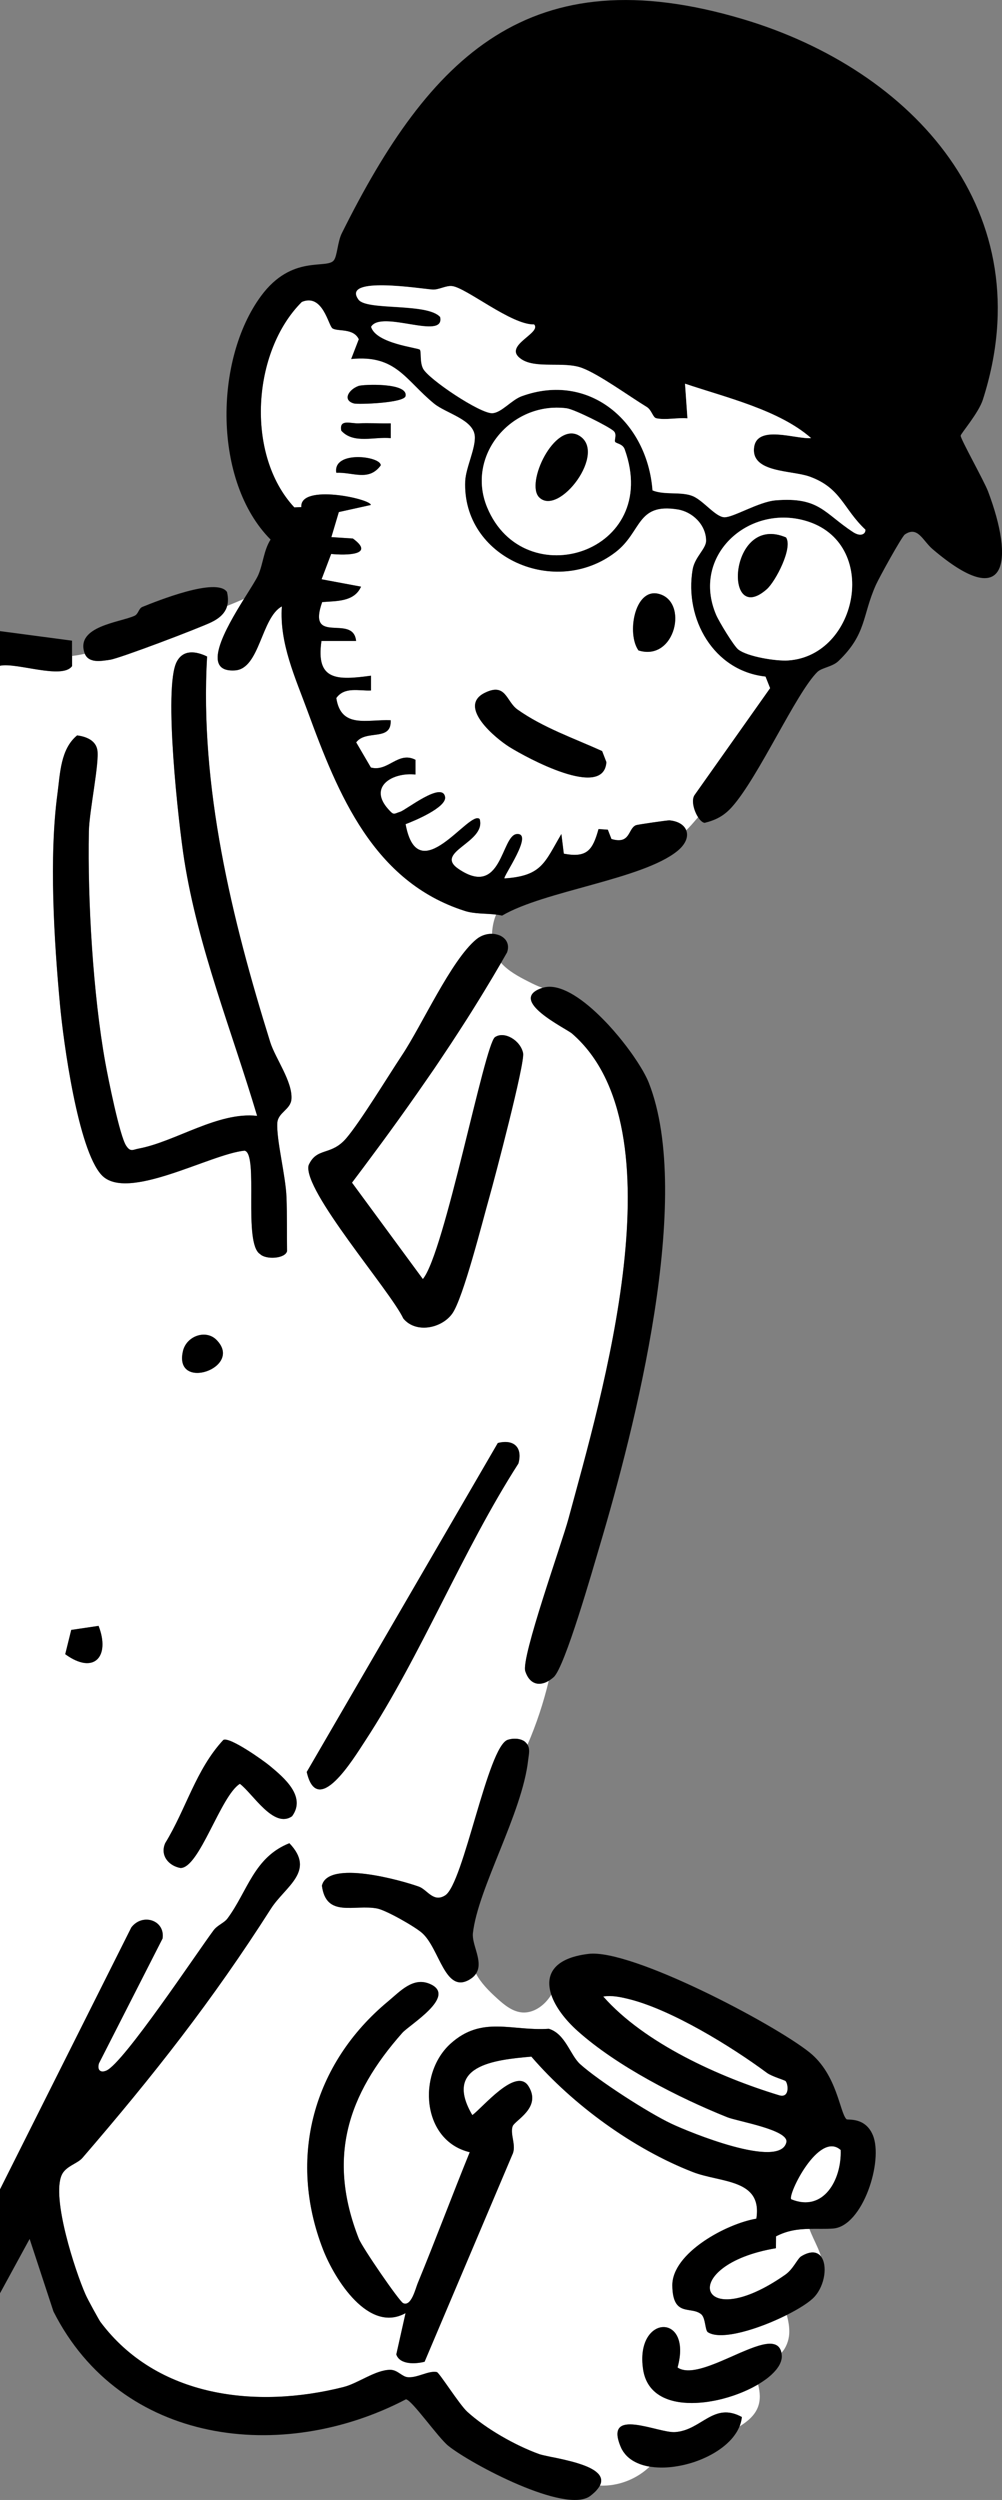
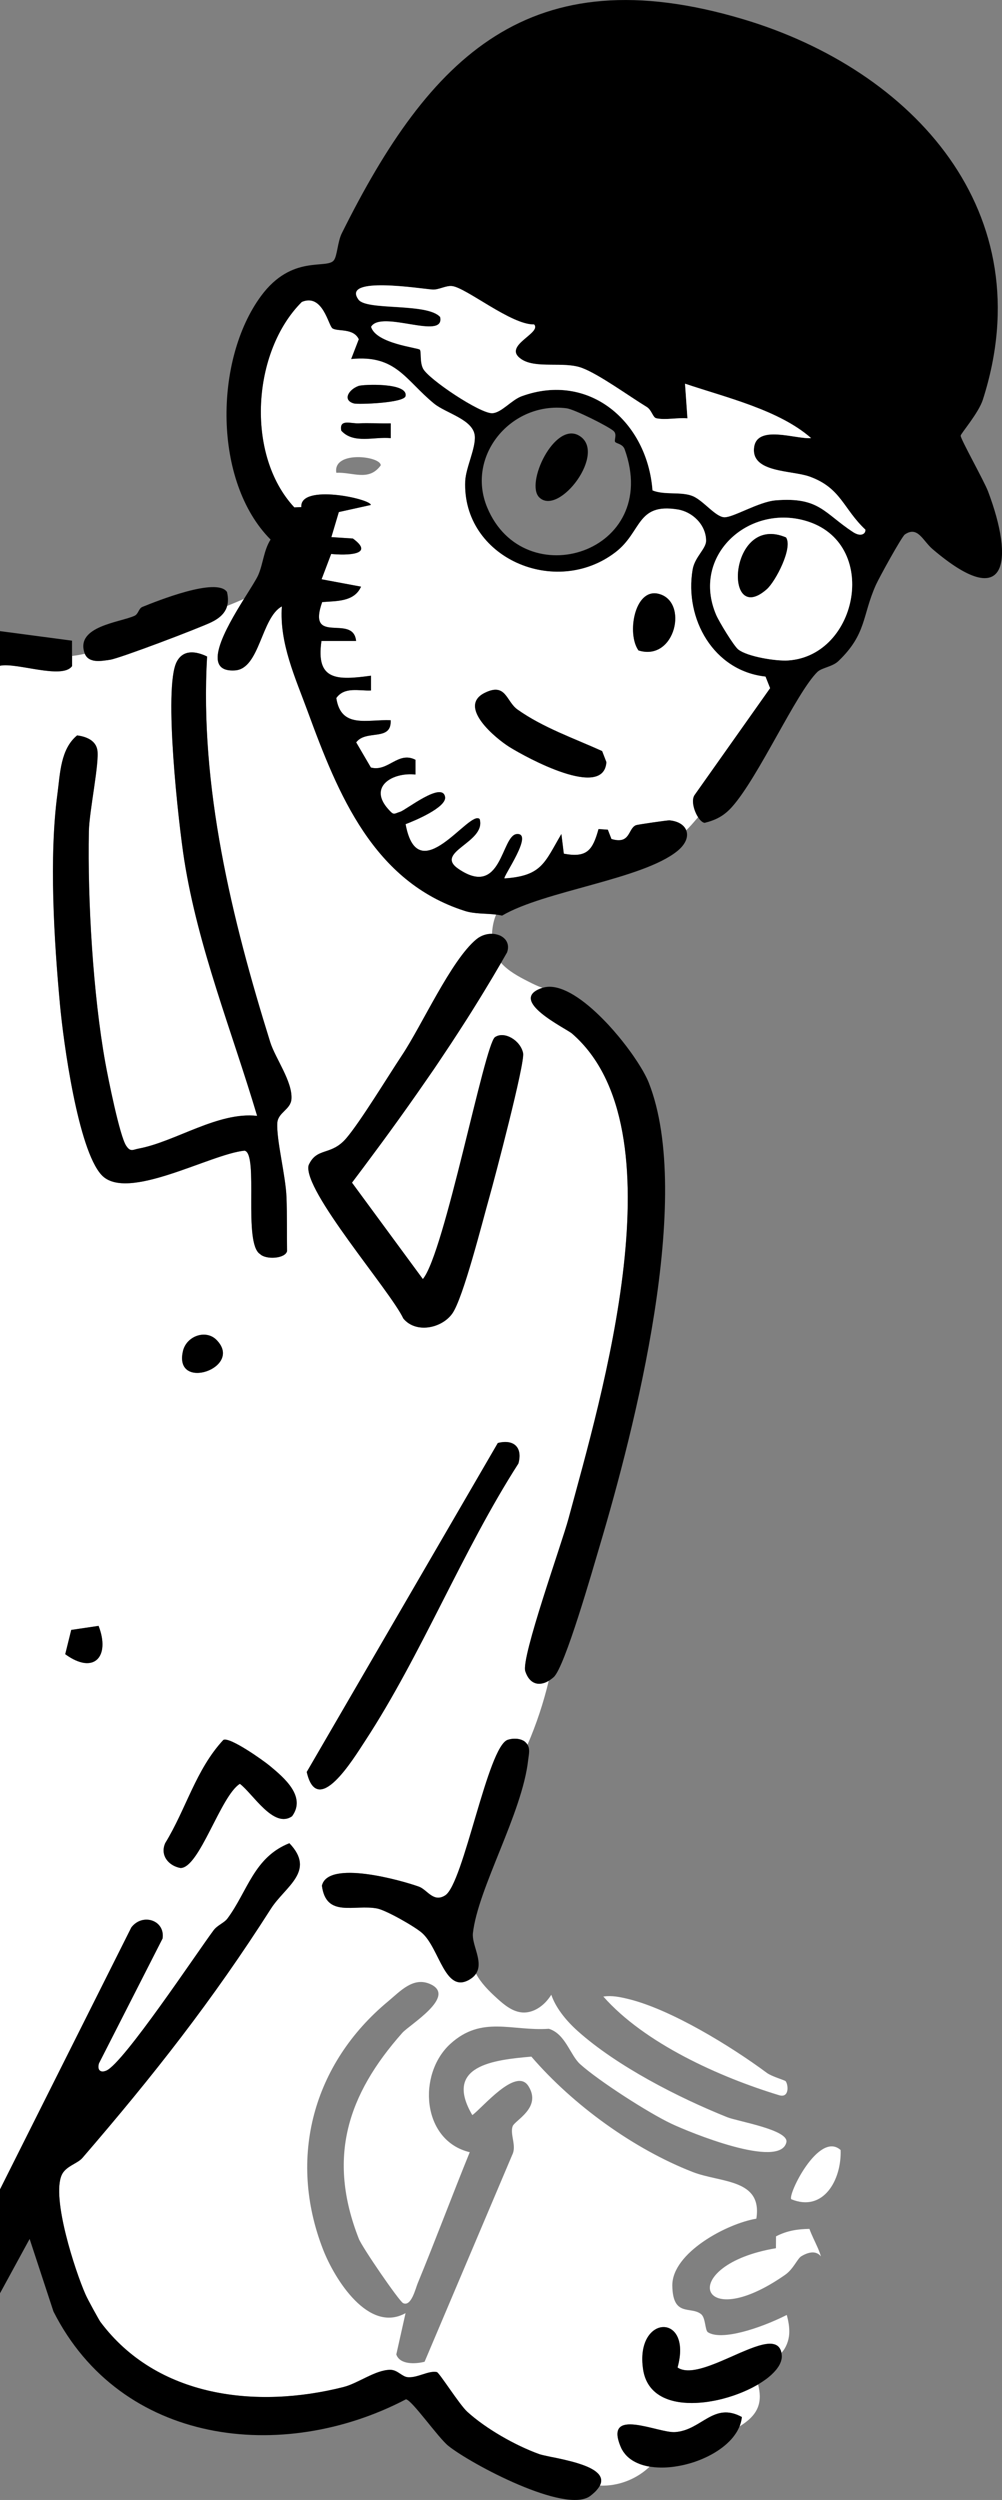
<svg xmlns="http://www.w3.org/2000/svg" id="Layer_2" data-name="Layer 2" viewBox="0 0 202.6 505.36">
  <rect x="0" y="0" width="202.6" height="505.36" fill="#808080" stroke="none" />
  <defs>
    <style>
      .cls-1 {
        fill: #fff;
      }
    </style>
  </defs>
  <g id="Layer_2-2" data-name="Layer 2">
    <g>
      <path class="cls-1" d="M165.31,454.31c-.55-1.25-1.19-2.47-1.65-3.75-2.18.04-4.41.29-6.75,1.51l-.02,2.4c-20.13,3.39-15.89,17.79,1.87,5.37,1.66-1.16,2.47-3.27,3.25-3.74,1.93-1.16,3.24-.92,3.98.03-.18-.62-.42-1.23-.68-1.82ZM143.13,471.45c-.6-.4-.44-2.89-1.36-3.64-2.05-1.7-5.74.68-5.83-5.77-.09-6.62,11.02-12.56,16.99-13.54,1.28-8.11-7.24-7.23-12.9-9.45-11.94-4.66-24.18-13.54-32.59-23.31-7.66.66-17.8,1.82-11.94,11.82,2.02-1.42,8.86-9.85,11.36-5.84,2.73,4.37-2.78,6.88-3.21,8.11-.57,1.63.85,3.94-.07,5.75l-17.73,41.84c-1.79.46-5,.65-5.72-1.48l1.87-8.35c-7.47,4.15-14.33-6.84-16.67-12.84-7.24-18.57-1.99-37.64,13.15-50.19,2.48-2.07,5.09-5.01,8.5-3.49,5.51,2.45-4.2,8.24-5.63,9.86-11.11,12.53-15.22,25.26-8.8,41.62.67,1.73,8.17,12.65,8.96,13.02,1.64.78,2.5-2.93,2.95-4.02,3.62-8.78,6.94-17.7,10.52-26.49-9.7-2.32-10.64-15.78-3.91-21.91,6.36-5.78,12.41-2.52,19.9-3.04,3.37,1.03,4.3,5.32,6.34,7.16,3.71,3.34,13.74,9.81,18.46,12.04,3.59,1.7,21.91,9.23,23.23,3.76.6-2.52-9.84-4.24-11.92-5.07-9.87-3.95-22.34-10.33-30.28-17.44-2.53-2.26-4.51-4.88-5.33-7.33-.28.45-.6.87-.95,1.27-1.22,1.38-2.97,2.41-4.81,2.32-2.02-.11-3.72-1.5-5.22-2.87-1.61-1.46-3.25-3.09-4.24-4.99-.07.1-.14.21-.23.31-.08.1-.17.2-.28.29-.02.02-.04.04-.06.06-.08.08-.17.15-.27.22-.12.09-.25.18-.39.27-5.05,3.1-6.11-6.22-9.68-9.37-1.47-1.3-7.25-4.58-9.06-4.94-4.63-.91-10.33,1.96-11.19-4.61,1.19-5.3,16.16-1.06,19.61.19,1.71.62,2.92,3.29,5.32,1.76,3.72-2.38,8.58-30.07,12.63-31.44,1.07-.36,2.47-.33,3.41.32.26.22.46.44.6.67,1.8-4.17,3.24-8.5,4.29-12.92-.31.18-.61.33-.92.43-.07.02-.14.04-.2.05-.12.04-.25.07-.37.08-.15.03-.3.04-.44.04-1.2,0-2.24-.79-2.81-2.54-.89-2.74,7.4-25.85,8.73-30.81,6.62-24.58,22.92-78.86.72-98.09-1.2-1.04-13.3-6.81-6.01-9.23.01,0,.02-.01.03-.01-.99-.34-1.96-.82-2.9-1.3-1.97-1-4.05-2.13-5.47-3.76-.56.97-1.13,1.93-1.7,2.9-.57.96-1.15,1.92-1.73,2.87-.58.96-1.17,1.91-1.76,2.86-1.11,1.8-2.25,3.58-3.4,5.35-1.03,1.6-2.08,3.19-3.15,4.78-.64.97-1.29,1.93-1.94,2.89,0,.01-.02.02-.03.04-.46.67-.92,1.34-1.39,2.01-2.44,3.54-4.93,7.05-7.47,10.54-.98,1.35-1.97,2.7-2.97,4.04-1.52,2.06-3.05,4.11-4.6,6.16l14.33,19.49c4.37-5.21,12.48-47.44,14.58-48.9,1.88-1.3,5.16.64,5.69,3.23.41,1.96-5.81,25.53-6.83,29.13-1.37,4.83-5.27,20.37-7.49,23.51-2.13,3-7.36,4.09-9.9,1-2.65-5.64-20.4-25.97-19.15-30.98,1.66-3.73,4.5-1.81,7.62-5.46,2.85-3.34,8.41-12.48,11.23-16.73,4.07-6.1,9.93-19.21,15.04-23.46.97-.81,2.14-1.16,3.2-1.13,0-.14.01-.29.02-.43.09-1.17.34-2.38.8-3.46-2.11-.26-4.35-.1-6.36-.75-18.42-5.9-25.56-23.47-31.72-40.28-2.5-6.83-5.76-13.79-5.24-21.27-4.19,2.28-4.45,12.6-9.46,12.94-7.06.47-1.94-8.42,1.81-14.46-1.13.5-2.27.97-3.42,1.43h0c-.1.37-.24.7-.43,1.01-.09.15-.19.3-.31.45-.1.13-.21.26-.34.38-.03.04-.07.08-.11.12-.11.1-.23.21-.36.31-.14.12-.29.23-.45.34-.04.03-.08.05-.13.08-.14.1-.29.19-.45.28-.2.11-.41.22-.63.33-2.37,1.16-18.48,7.29-20.46,7.58-.94.13-2.2.37-3.26.18-.07-.02-.14-.03-.21-.05-.48-.12-.92-.34-1.25-.72-.05-.06-.1-.11-.13-.17-.05-.06-.09-.12-.12-.19-.05-.08-.09-.17-.13-.26-.86.19-1.72.34-2.58.44v2.05c-1.96,2.78-11.28-.8-14.57-.07v308l26.55-52.95c2.26-2.98,6.87-1.47,6.32,2.23l-12.86,25.24c-.38,1.29.24,1.99,1.48,1.47,3.47-1.46,18.34-23.86,21.69-28.36.78-1.05,2.15-1.49,2.82-2.4,4.08-5.51,5.33-12.36,12.51-15.21,5.43,5.68-.87,8.74-3.74,13.25-11.81,18.52-23.72,33.68-38.12,50.38-1,1.15-3.33,1.64-4.15,3.39-2.15,4.62,2.7,19.47,4.79,24.19.5,1.15,2.79,5.26,3,5.54,11.46,15.35,31.61,17.62,49.16,13.18,2.99-.76,6.49-3.49,9.47-3.48,1.49,0,2.36,1.43,3.6,1.5,1.96.12,4.1-1.37,5.8-1.05.5.1,4.57,6.59,6.17,8.04,3.79,3.44,9.69,6.79,14.51,8.54.07.02.14.05.22.07.16.05.35.1.57.15.46.11,1.02.22,1.66.36.41.08.85.17,1.3.26.06.02.12.03.18.04.31.07.63.14.96.21.54.13,1.09.26,1.63.4.36.09.72.19,1.08.3.18.05.36.11.53.17.69.22,1.35.47,1.94.74.29.14.57.28.82.44.38.22.7.47.97.74.09.08.17.17.25.27.49.63.62,1.36.19,2.21.27.03.55.03.82.02,3.42-.07,6.77-1.48,9.24-3.84-.91-.15-1.75-.39-2.52-.74-.09-.04-.18-.08-.27-.13-.98-.48-1.81-1.13-2.42-1.99-.09-.11-.16-.22-.22-.33-.02-.02-.03-.04-.04-.06-.07-.11-.13-.21-.19-.32-.07-.15-.14-.3-.21-.46-3.4-8.15,7.61-2.72,10.99-2.95,5.4-.36,7.76-6.19,13.52-3.05-.04.42-.12.83-.24,1.23-.03.11-.07.23-.11.34-.03.12-.07.23-.13.34,1.56-.96,3.05-2.17,3.71-3.87.58-1.47.46-3.06.05-4.62-.41.24-.83.47-1.27.69-.22.12-.45.23-.68.33-.23.12-.46.22-.7.32-.23.11-.47.21-.71.3-.24.11-.49.2-.74.29-.24.09-.49.18-.74.27-.75.26-1.53.5-2.32.7-.26.07-.52.13-.78.19s-.53.12-.79.17-.53.1-.79.14c-.2.04-.39.07-.59.1-.16.02-.33.05-.49.06-.17.03-.33.05-.5.06-.26.03-.52.05-.78.07-.22.02-.45.03-.67.04-.29.01-.57.02-.85.02-4.91.01-9.08-1.83-9.84-6.75-1.72-11.17,10.05-11.62,6.96-.43,1.73,1.19,4.69.38,7.85-.89.57-.23,1.14-.47,1.71-.72.2-.09.39-.17.58-.25.76-.34,1.53-.68,2.27-1,.19-.09.37-.17.56-.24,2.43-1.04,4.65-1.86,6.16-1.68.14.02.27.05.39.08.13.03.25.08.36.13.12.05.22.12.32.19.1.07.19.16.27.25.09.1.16.2.23.32.06.11.12.23.17.36.02.04.03.08.04.13.03.11.07.23.09.36.95-1.01,1.49-2.46,1.58-3.87.07-1.28-.16-2.55-.5-3.79-5.54,2.79-13.24,5.25-15.95,3.49ZM13.19,334.39l1.22-4.9,5.52-.82c2.4,6.18-.9,9.98-6.74,5.72ZM20.55,237.53c-4.78-5.14-7.73-26.97-8.42-34.51-1.2-12.98-2.22-29.78-.51-42.54.55-4.12.61-9.05,3.98-11.82,1.78.23,3.71.96,4.08,2.89.48,2.52-1.63,12.39-1.71,16.47-.27,14.06.86,33.03,3.32,46.77.56,3.12,2.91,14.83,4.21,16.8.89,1.36,1.36.81,2.53.6,7.38-1.37,16.08-7.51,23.96-6.61-5.11-17.17-11.93-33.96-14.74-51.75-1.15-7.33-4.21-34.67-1.55-39.98,1.3-2.6,3.91-2.23,6.17-1.13-1.52,26.29,4.99,53.02,12.77,77.95,1.02,3.25,4.53,7.97,4.29,11.48-.14,2.16-2.73,2.7-2.86,4.85-.2,3.46,1.7,10.65,1.86,15.05.13,3.62.06,7.25.11,10.86-.37,1.53-4.26,1.76-5.43.61-3.51-2.11-.25-20.31-3.15-20.92-6.96.68-23.79,10.43-28.91,4.93ZM36.99,273.12c.71-3.05,4.62-4.43,6.76-2.29,5.65,5.65-8.69,10.58-6.76,2.29ZM59.06,367.14c-3.72,2.62-7.96-4.61-10.56-6.54-.49.3-.98.8-1.48,1.43-.12.15-.25.32-.37.49-1.06,1.48-2.14,3.53-3.22,5.63-.26.5-.51,1-.77,1.49-.76,1.49-1.52,2.95-2.28,4.2-.12.21-.25.41-.37.61-1.2,1.88-2.37,3.16-3.51,3.16-2.41-.43-4.19-2.56-3.09-5.03,4.24-6.93,6.19-14.86,11.75-20.86,1.27-.69,8.09,4.15,9.43,5.27,2.81,2.34,7.39,6.16,4.47,10.15ZM100.65,291.7c3.28-.83,5.06.92,4.17,4.14-11.37,17.72-19.56,38.58-30.99,56.07-2.5,3.82-9.68,15.66-11.81,6.28l38.63-66.49ZM60.93,102.51c-.38-4.78,14.04-1.68,14.05-.43l-6.47,1.43-1.51,5.07,4.35.28c4.59,3.35-1.3,3.43-4.39,3.12l-1.94,5.12,7.98,1.49c-1.38,3.13-5.06,2.88-7.86,3.12-3.13,8.93,6.29,2.25,6.86,7.86h-7c-1.19,8.07,3.19,7.95,10,7.02v2.99c-2.35.12-5.33-.83-7,1.53.95,6.25,6.24,4.28,10.99,4.48.23,4.38-5,1.81-6.97,4.48l2.97,5.08c3.49.94,5.49-3.37,9.01-1.56v2.98c-4.6-.5-9.62,2.42-5.49,7.01,1.16,1.3,1.05.95,2.43.51,1.17-.37,8.49-6.21,9.05-3,.37,2.11-6.28,4.88-7.98,5.51,2.51,13.63,12.99-3.11,14.98-1.02,1.35,4.73-9.33,6.63-4.3,10.06,8.83,6.02,8.63-6.8,11.81-7.04,3.52-.27-2.87,8.67-2.5,8.97,7.59-.5,8.11-3.2,11.51-8.98l.49,3.98c4.71.89,5.84-.73,7.02-4.98l1.88.13.73,1.88c3.89,1.16,3.3-2.1,4.96-2.79.32-.13,6.42-1.01,6.76-.98,1.78.16,2.98.94,3.4,2.01.7-.67,1.35-1.42,1.97-2.15.14-.17.28-.33.43-.5-.88-1.35-1.44-3.55-.66-4.54l15.23-21.54-.93-2.35c-10.49-1.13-16.43-11.66-14.74-21.63.44-2.56,2.75-4.19,2.73-5.86-.04-3.19-2.74-5.82-5.78-6.3-8.3-1.33-7.21,4.51-12.5,8.61-12.17,9.4-31.1,1.15-30.43-14.35.12-2.69,2.17-6.69,1.93-9.14-.32-3.31-5.83-4.55-8.23-6.51-5.84-4.78-7.66-9.91-16.76-9.01l1.54-3.99c-1.1-2.33-4.28-1.5-5.33-2.21-.83-.57-1.95-7.12-6.19-5.34-10.02,9.97-11.46,30.86-1.52,41.54l1.42-.06ZM133.09,120.03c6.23,1.43,3.49,13.79-3.99,11.46-2.4-3.32-.83-12.57,3.99-11.46ZM98,140.07c4.33-2.16,4.31,1.71,6.64,3.37,5.18,3.67,11.4,5.79,17.11,8.4l.86,2.23c-.53,7.62-16.14-.91-19.56-3.04-2.78-1.72-10.63-8.19-5.05-10.96ZM72.48,78.02c.88-.32,10.09-.73,9.51,2.04-.29,1.42-9.6,1.72-10.43,1.49-2.39-.66-1.05-2.83.92-3.53ZM72.49,85.58c2.16-.1,4.36.05,6.52,0v3c-3.23-.36-7.53,1.25-10-1.52-.48-2.42,1.94-1.41,3.48-1.48ZM76.98,94.08c-2.42,3.3-5.6,1.33-8.98,1.49-.75-4.58,9.08-3.36,8.98-1.49Z" />
      <path d="M121.3,502.44c-.11.21-.24.42-.42.64-.04.06-.09.11-.14.17-.19.24-.42.48-.7.72-.2.18-.42.37-.67.56-4.94,3.79-24.11-6.42-28.71-10.1-2.07-1.66-7.38-9.3-8.58-9.42-24.99,13.08-57.63,9.22-71.27-17.75l-4.82-14.67-5.99,10.99v-21l26.55-52.95c2.26-2.98,6.87-1.47,6.32,2.23l-12.86,25.24c-.38,1.29.24,1.99,1.48,1.47,3.47-1.46,18.34-23.86,21.69-28.36.78-1.05,2.15-1.49,2.82-2.4,4.08-5.51,5.33-12.36,12.51-15.21,5.43,5.68-.87,8.74-3.74,13.25-11.81,18.52-23.72,33.68-38.12,50.38-1,1.15-3.33,1.64-4.15,3.39-2.15,4.62,2.7,19.47,4.79,24.19.5,1.15,2.79,5.26,3,5.54,11.46,15.35,31.61,17.62,49.16,13.18,2.99-.76,6.49-3.49,9.47-3.48,1.49,0,2.36,1.43,3.6,1.5,1.96.12,4.1-1.37,5.8-1.05.5.1,4.57,6.59,6.17,8.04,3.79,3.44,9.69,6.79,14.51,8.54.07.02.14.05.22.07.16.05.35.1.57.15.46.11,1.02.22,1.66.36.41.08.84.17,1.3.26.06.02.12.03.18.04.31.07.64.14.96.21.54.13,1.09.26,1.63.4.36.1.73.2,1.08.3.18.06.35.11.53.17.69.22,1.35.47,1.94.74.29.14.57.29.82.44.38.22.7.47.97.74.09.08.17.17.25.27.49.63.62,1.36.19,2.21Z" />
      <path d="M14.57,132.6v2.05c-1.96,2.78-11.28-.8-14.57-.07v-7l14.56,1.93v3.09Z" />
      <path d="M199.77,99.31c-.82-2.14-5.58-10.61-5.53-11.24.03-.43,3.62-4.56,4.49-7.28,12.13-37.85-14.01-66.64-48.52-76.92-43.15-12.85-63.32,7.54-81.11,43.31-.83,1.67-.91,4.52-1.58,5.42-1.42,1.93-8.47-1.28-14.75,7.25-9.5,12.92-9.7,37.51,1.94,49.22-1.4,2.2-1.5,4.92-2.51,7.21-.4.89-1.54,2.66-2.86,4.78-3.75,6.04-8.87,14.93-1.81,14.46,5.01-.34,5.27-10.66,9.46-12.94-.52,7.48,2.74,14.44,5.24,21.27,6.16,16.81,13.3,34.38,31.72,40.28,2.01.65,4.25.49,6.36.75.41.05.81.12,1.21.21,8.55-5.03,28.33-7.31,35.43-13.05,1.77-1.44,2.28-3,1.8-4.2-.42-1.07-1.62-1.85-3.4-2.01-.34-.03-6.44.85-6.76.98-1.66.69-1.07,3.95-4.96,2.79l-.73-1.88-1.88-.13c-1.18,4.25-2.31,5.87-7.02,4.98l-.49-3.98c-3.4,5.78-3.92,8.48-11.51,8.98-.37-.3,6.02-9.24,2.5-8.97-3.18.24-2.98,13.06-11.81,7.04-5.03-3.43,5.65-5.33,4.3-10.06-1.99-2.09-12.47,14.65-14.98,1.02,1.7-.63,8.35-3.4,7.98-5.51-.56-3.21-7.88,2.63-9.05,3-1.38.44-1.27.79-2.43-.51-4.13-4.59.89-7.51,5.5-7.01v-2.98c-3.53-1.81-5.53,2.5-9.02,1.56l-2.97-5.08c1.97-2.67,7.2-.1,6.97-4.48-4.75-.2-10.04,1.77-10.99-4.48,1.67-2.36,4.65-1.41,7.01-1.53v-2.99c-6.82.93-11.2,1.05-10.01-7.02h7c-.57-5.61-9.99,1.07-6.86-7.86,2.8-.24,6.48.01,7.86-3.12l-7.98-1.49,1.94-5.12c3.09.31,8.98.23,4.39-3.12l-4.35-.28,1.51-5.07,6.47-1.43c-.01-1.25-14.43-4.35-14.05.43l-1.42.06c-9.94-10.68-8.5-31.57,1.52-41.54,4.24-1.78,5.36,4.77,6.19,5.34,1.05.71,4.23-.12,5.33,2.21l-1.54,3.99c9.1-.9,10.92,4.23,16.76,9.01,2.4,1.96,7.91,3.2,8.23,6.51.24,2.45-1.81,6.45-1.93,9.14-.67,15.5,18.26,23.75,30.43,14.35,5.29-4.1,4.2-9.94,12.5-8.61,3.04.48,5.74,3.11,5.78,6.3.02,1.67-2.29,3.3-2.73,5.86-1.69,9.97,4.25,20.5,14.74,21.63l.93,2.35-15.23,21.54c-.78.99-.22,3.19.66,4.54.4.63.87,1.08,1.31,1.15,2.32-.57,3.96-1.44,5.56-3.24,5.37-6.03,12.94-23.01,17.24-27.26.9-.88,3.05-1.03,4.28-2.22,5.71-5.49,4.76-9.11,7.55-15.36.65-1.45,5.24-9.8,5.87-10.22,2.61-1.78,3.61,1.26,5.61,2.97,15.24,12.99,16.49,2.29,11.2-11.7ZM98.5,102.56c-4.32-10.42,4.86-21.44,16.04-20.03,1.55.19,8.4,3.62,9.51,4.58.79.68.08,1.85.33,2.22.24.36,1.51.37,1.92,1.48,7.54,20.94-20.37,29.69-27.8,11.75ZM159.35,133.51c-2.46.16-8.23-.77-10.07-2.22-.91-.72-3.9-5.64-4.48-7.01-5.05-11.84,6.37-22.35,18.03-19.02,15.14,4.32,10.79,27.3-3.48,28.25ZM172.51,107.58c-5.92-3.87-6.83-7.15-15.67-6.44-3.43.28-8.55,3.46-10.37,3.42-1.8-.04-4.27-3.42-6.46-4.29-2.33-.93-5.63-.14-8.08-1.13-1.05-13.85-12.77-24.02-26.45-19.04-2.09.76-4.11,3.38-5.97,3.44-2.45.07-12.82-6.85-13.96-9-.71-1.33-.33-3.47-.67-3.84-.37-.41-8.85-1.22-9.86-4.62,2.05-3.51,14.97,2.87,13.97-1.98-2.58-2.92-14.83-1.25-16.5-3.51-3.58-4.84,12.65-2.19,14.95-2.04,1.26.09,2.71-.84,3.95-.7,2.85.31,12.04,7.91,16.61,7.75,1.59,1.78-6.63,4.33-2.57,7.03,2.97,1.98,8.56.38,12.25,1.76,3.48,1.3,9.55,5.74,13.08,7.88,1.02.62,1.22,2.13,1.94,2.29,1.91.4,4.29-.17,6.3.02l-.49-7.01c8.37,2.82,19.02,5.31,25.49,11-3.03.27-10.95-2.82-11.53,1.89-.64,5.16,7.63,4.58,11.25,5.9,6.36,2.31,6.75,6.48,11.26,10.72.06.88-.95,1.49-2.47.5Z" />
-       <path d="M176.48,431.6c-1.57-3.72-5.09-2.97-5.33-3.21-1.37-1.35-1.87-9.01-7.46-13.5-7.14-5.74-36.03-20.97-44.69-19.92-7.18.86-8.84,4.34-7.53,8.26.82,2.45,2.8,5.07,5.33,7.33,7.94,7.11,20.41,13.49,30.28,17.44,2.08.83,12.52,2.55,11.92,5.07-1.32,5.47-19.64-2.06-23.23-3.76-4.72-2.23-14.75-8.7-18.46-12.04-2.04-1.84-2.97-6.13-6.34-7.16-7.49.52-13.54-2.74-19.9,3.04-6.73,6.13-5.79,19.59,3.91,21.91-3.58,8.79-6.9,17.71-10.52,26.49-.45,1.09-1.31,4.8-2.95,4.02-.79-.37-8.29-11.29-8.96-13.02-6.42-16.36-2.31-29.09,8.8-41.62,1.43-1.62,11.14-7.41,5.63-9.86-3.41-1.52-6.02,1.42-8.5,3.49-15.14,12.55-20.39,31.62-13.15,50.19,2.34,6,9.2,16.99,16.67,12.84l-1.87,8.35c.72,2.13,3.93,1.94,5.72,1.48l17.73-41.84c.92-1.81-.5-4.12.07-5.75.43-1.23,5.94-3.74,3.21-8.11-2.5-4.01-9.34,4.42-11.36,5.84-5.86-10,4.28-11.16,11.94-11.82,8.41,9.77,20.65,18.65,32.59,23.31,5.66,2.22,14.18,1.34,12.9,9.45-5.97.98-17.08,6.92-16.99,13.54.09,6.45,3.78,4.07,5.83,5.77.92.75.76,3.24,1.36,3.64,2.71,1.76,10.41-.7,15.95-3.49,2.56-1.28,4.67-2.64,5.61-3.68,2.14-2.37,2.65-6.41,1.31-8.14h-.01c-.74-.96-2.05-1.2-3.98-.04-.78.47-1.59,2.58-3.25,3.74-17.76,12.42-22-1.98-1.87-5.37l.02-2.4c2.34-1.22,4.57-1.47,6.75-1.51,1.62-.04,3.2.05,4.78-.07,6-.44,10.24-13.68,8.04-18.89ZM157.55,423.54c-12.05-3.65-27.23-10.48-35.55-19.95,1.76-.24,3.3.08,5,.49,8.68,2.11,20.85,9.61,28.07,14.95,1.02.75,3.64,1.47,3.79,1.68.57.8.73,3.46-1.31,2.83ZM160,444.57c-.8-.83,5.57-13.89,9.97-9.95.22,5.98-3.45,12.62-9.97,9.95Z" />
      <path d="M41.87,132.72c-1.52,26.29,4.99,53.02,12.77,77.95,1.02,3.25,4.53,7.97,4.29,11.49-.14,2.16-2.73,2.7-2.86,4.85-.2,3.46,1.7,10.65,1.86,15.05.13,3.62.06,7.25.11,10.86-.37,1.53-4.27,1.76-5.44.6-3.5-2.1-.25-20.31-3.15-20.92-6.96.68-23.79,10.43-28.91,4.93-4.78-5.14-7.73-26.97-8.42-34.51-1.2-12.98-2.22-29.78-.51-42.54.55-4.12.61-9.05,3.98-11.82,1.78.23,3.71.96,4.08,2.89.48,2.52-1.62,12.39-1.7,16.47-.28,14.06.85,33.03,3.32,46.77.56,3.12,2.91,14.83,4.21,16.8.89,1.36,1.36.81,2.53.59,7.38-1.37,16.08-7.51,23.96-6.61-5.11-17.17-11.93-33.96-14.74-51.75-1.15-7.33-4.21-34.67-1.55-39.98,1.3-2.6,3.91-2.23,6.17-1.13Z" />
      <path d="M121.25,312.53c-1.36,4.57-7.02,24.46-9.3,26.5-.17.15-.33.28-.5.4-.15.12-.3.22-.46.32-.01,0-.02.01-.04.02-.31.18-.61.33-.92.43-.07.02-.13.04-.2.05-.12.04-.25.07-.37.08-.15.03-.3.04-.44.04-1.2,0-2.24-.79-2.81-2.54-.89-2.74,7.4-25.85,8.73-30.81,6.62-24.58,22.92-78.86.72-98.09-1.2-1.04-13.3-6.81-6.01-9.23.01,0,.02-.01.03-.01.11-.03.21-.06.32-.09.22-.05.45-.09.68-.11,3.25-.28,7.43,2.67,11.19,6.48.38.38.74.76,1.11,1.15.12.14.24.27.36.4.24.26.48.53.71.79.35.4.7.81,1.03,1.21.45.55.89,1.09,1.3,1.63.11.13.21.27.31.4.21.27.41.54.6.81.29.4.58.79.84,1.18.27.39.53.78.77,1.15.41.63.77,1.23,1.1,1.79.13.23.25.45.36.66.35.65.63,1.24.83,1.75,9.11,23.22-2.84,69.75-9.94,93.64Z" />
      <path d="M98.94,242.02c-1.37,4.83-5.27,20.37-7.49,23.51-2.13,3-7.36,4.09-9.9,1-2.65-5.64-20.4-25.97-19.15-30.98,1.66-3.73,4.5-1.81,7.62-5.46,2.85-3.34,8.41-12.48,11.23-16.73,4.07-6.1,9.93-19.21,15.04-23.46.97-.81,2.14-1.16,3.2-1.13.3,0,.59.04.87.11.2.04.4.1.59.18.09.03.19.07.28.12.09.05.18.1.26.15.17.1.32.22.45.35.07.06.14.13.2.2.56.65.77,1.56.39,2.64-.33.58-.67,1.17-1.01,1.75-.06.12-.13.24-.21.36-.56.97-1.13,1.93-1.7,2.9-.57.96-1.15,1.92-1.73,2.87-.58.96-1.17,1.91-1.76,2.86-1.11,1.8-2.25,3.58-3.4,5.35-1.03,1.6-2.08,3.19-3.15,4.78-.64.97-1.29,1.93-1.94,2.89,0,.01-.02.02-.03.04-.46.67-.92,1.34-1.39,2.01-2.44,3.54-4.93,7.05-7.47,10.54-.98,1.35-1.97,2.7-2.97,4.04-1.52,2.06-3.05,4.11-4.6,6.16l14.33,19.49c4.37-5.21,12.48-47.44,14.58-48.9,1.88-1.3,5.16.64,5.69,3.23.41,1.96-5.81,25.53-6.83,29.13Z" />
      <path d="M100.65,291.7c3.28-.84,5.06.92,4.17,4.14-11.37,17.72-19.56,38.59-30.99,56.07-2.5,3.82-9.68,15.66-11.81,6.29l38.63-66.49Z" />
      <path d="M95.62,390.78c-.23,2.13,1.68,5.04,1.02,7.33-.06.21-.14.41-.24.6-.04.09-.09.17-.15.25-.07.1-.14.21-.23.31-.08.1-.17.2-.28.29-.02.02-.04.04-.06.06-.08.08-.17.15-.27.22-.12.09-.25.18-.39.27-5.05,3.1-6.11-6.22-9.68-9.37-1.47-1.3-7.25-4.58-9.06-4.94-4.63-.91-10.33,1.96-11.19-4.61,1.19-5.3,16.16-1.06,19.61.19,1.71.62,2.92,3.29,5.32,1.76,3.72-2.38,8.58-30.07,12.63-31.44,1.07-.36,2.47-.33,3.41.32.26.22.46.44.6.67.13.22.22.44.27.67.02.1.03.19.04.29.01.11.02.22.02.33,0,.58-.13,1.19-.2,1.82-1.2,10.77-10.14,25.87-11.17,34.98Z" />
      <path d="M54.59,356.99c2.81,2.34,7.38,6.16,4.47,10.15-3.72,2.62-7.96-4.61-10.56-6.55-3.9,2.42-8.17,17.02-12,17.02-2.41-.43-4.19-2.56-3.09-5.04,4.24-6.92,6.19-14.86,11.75-20.85,1.27-.69,8.09,4.15,9.43,5.27Z" />
      <path d="M158.08,476.34c0,.13-.01.27-.03.41-.02.13-.05.27-.09.41-.03.14-.08.28-.14.41,0,.01,0,.02-.01.03-.04.12-.1.24-.16.36-.15.3-.34.59-.56.88-.1.14-.22.27-.34.41h0c-.24.28-.51.55-.8.82-.15.14-.3.27-.46.4-.14.11-.27.22-.41.33-.1.07-.2.14-.3.22-.46.33-.96.66-1.49.98-.01,0-.01.01-.01.01-.41.23-.83.46-1.27.69-.22.11-.45.22-.68.33s-.46.22-.7.32c-.23.1-.47.2-.71.3-.24.1-.49.2-.74.29-.24.09-.49.18-.74.27-.76.26-1.53.49-2.32.7-.26.06-.52.13-.78.19s-.53.12-.79.17-.53.1-.79.14c-.2.04-.39.07-.59.1-.16.02-.33.05-.49.06-.17.03-.33.05-.5.06-.26.03-.52.05-.78.07-.22.02-.45.03-.67.04-.29.01-.57.02-.85.02-4.91.01-9.08-1.83-9.84-6.75-1.72-11.17,10.05-11.62,6.96-.43,1.73,1.19,4.69.38,7.85-.89.57-.23,1.14-.47,1.71-.72.2-.09.39-.17.58-.25.76-.34,1.53-.68,2.27-1,.19-.09.37-.17.56-.24,2.44-1.05,4.66-1.86,6.16-1.68.14.02.27.05.39.08.13.03.25.08.36.13.12.05.22.12.32.19.1.07.19.16.27.25.09.1.16.2.23.32.06.11.12.23.17.36.02.04.03.08.04.13.03.11.07.23.09.36.02.07.03.15.04.23.01.08.02.16.03.25.01.08.01.16.01.24Z" />
      <path d="M46.08,121.56c-.01.08-.01.15-.02.23-.01.14-.03.27-.07.4-.02.1-.04.2-.07.3h0c-.09.37-.24.7-.43,1.01-.09.15-.19.3-.31.45-.1.13-.21.26-.34.38-.03.04-.07.08-.11.12-.11.1-.23.21-.36.31-.14.12-.29.23-.45.34-.04.03-.08.05-.13.08-.14.1-.29.19-.45.28-.2.11-.41.22-.63.33-2.37,1.16-18.48,7.29-20.46,7.58-.94.13-2.2.37-3.26.18-.07-.02-.14-.03-.21-.05-.48-.12-.92-.34-1.25-.72-.04-.05-.09-.11-.13-.17-.04-.06-.09-.12-.12-.19-.05-.08-.09-.17-.13-.26-.02-.06-.05-.12-.07-.19-1.8-5.4,7.19-6.15,10.12-7.49.82-.38.81-1.48,1.6-1.8,3.01-1.21,15.04-6.06,17.1-3.01.16.69.22,1.32.18,1.89Z" />
      <path d="M121.75,151.83l.86,2.23c-.52,7.63-16.14-.91-19.56-3.03-2.78-1.72-10.63-8.19-5.05-10.97,4.33-2.15,4.31,1.72,6.64,3.37,5.17,3.67,11.39,5.8,17.11,8.4Z" />
      <path d="M150,488.59c-.04.42-.12.83-.24,1.23-.03.11-.06.23-.11.34-.03.12-.07.23-.13.34h0c-.06.16-.13.31-.2.45-.07.15-.15.3-.23.45-.17.29-.35.58-.56.86-.4.56-.88,1.1-1.43,1.6-.13.13-.27.25-.41.37-1.35,1.16-3.03,2.15-4.85,2.9-.21.09-.43.17-.65.26-.26.1-.53.19-.8.29-.39.13-.8.25-1.2.36-.68.19-1.36.34-2.05.46-.22.04-.45.08-.68.11-1.34.2-2.67.25-3.91.15-.16-.01-.32-.02-.47-.05-.25-.02-.49-.05-.72-.09-.91-.15-1.75-.39-2.52-.74-.09-.04-.18-.08-.27-.13-.98-.48-1.81-1.13-2.42-1.99-.09-.11-.16-.22-.22-.33-.02-.02-.03-.04-.04-.06-.07-.11-.13-.21-.19-.32-.07-.15-.14-.3-.21-.46-3.4-8.15,7.61-2.72,10.99-2.95,5.4-.36,7.76-6.19,13.52-3.05Z" />
      <path d="M129.1,131.48c-2.4-3.32-.82-12.57,3.99-11.46,6.23,1.43,3.49,13.79-3.99,11.46Z" />
      <path d="M43.75,270.83c5.65,5.65-8.69,10.58-6.76,2.29.71-3.05,4.61-4.43,6.76-2.29Z" />
      <path d="M19.93,328.66c2.4,6.18-.9,9.98-6.74,5.73l1.21-4.91,5.53-.82Z" />
      <path d="M72.48,78.02c.88-.32,10.09-.73,9.52,2.05-.29,1.41-9.61,1.72-10.43,1.49-2.39-.66-1.05-2.83.92-3.53Z" />
      <path d="M79.01,85.58v2.99c-3.23-.36-7.52,1.25-10-1.51-.48-2.43,1.94-1.41,3.48-1.48,2.16-.1,4.36.05,6.52,0Z" />
-       <path d="M68,95.57c-.76-4.59,9.07-3.36,8.98-1.49-2.42,3.3-5.6,1.33-8.98,1.49Z" />
      <path class="cls-1" d="M108,65.59c1.6,1.78-6.63,4.33-2.57,7.03,2.98,1.98,8.56.38,12.25,1.76,3.47,1.3,9.55,5.73,13.08,7.88,1.02.62,1.22,2.13,1.94,2.29,1.91.41,4.29-.17,6.3.02l-.49-7.01c8.37,2.82,19.01,5.31,25.49,11-3.03.27-10.95-2.82-11.53,1.89-.64,5.17,7.63,4.58,11.25,5.9,6.36,2.31,6.75,6.48,11.26,10.72.06.88-.95,1.49-2.47.5-5.92-3.86-6.83-7.14-15.66-6.43-3.43.28-8.56,3.46-10.37,3.42s-4.27-3.42-6.46-4.3c-2.33-.93-5.63-.14-8.08-1.13-1.05-13.85-12.77-24.02-26.45-19.04-2.09.76-4.11,3.37-5.97,3.43-2.45.08-12.82-6.84-13.96-8.99-.71-1.33-.32-3.47-.66-3.85-.38-.41-8.85-1.22-9.86-4.62,2.05-3.51,14.97,2.87,13.97-1.98-2.59-2.92-14.83-1.25-16.51-3.51-3.58-4.84,12.65-2.19,14.95-2.04,1.26.09,2.71-.84,3.95-.7,2.85.31,12.04,7.91,16.6,7.75Z" />
-       <path class="cls-1" d="M126.3,90.81c-.41-1.11-1.68-1.12-1.92-1.48-.25-.37.46-1.54-.33-2.22-1.11-.96-7.96-4.39-9.51-4.58-11.18-1.41-20.36,9.61-16.04,20.03,7.43,17.94,35.34,9.19,27.8-11.75ZM109.03,100.55c-2.85-2.82,3.08-15.33,8.02-12.5,5.86,3.35-4.04,16.43-8.02,12.5Z" />
      <path class="cls-1" d="M162.83,105.26c-11.66-3.33-23.08,7.18-18.03,19.02.58,1.37,3.57,6.29,4.48,7.01,1.84,1.45,7.61,2.38,10.07,2.22,14.27-.95,18.62-23.93,3.48-28.25ZM155.04,119.11c-8.88,7.82-7.66-15.4,3.89-10.46,1.43,2.1-2.13,8.91-3.89,10.46Z" />
      <path class="cls-1" d="M158.86,420.71c.57.8.73,3.45-1.32,2.83-12.05-3.66-27.22-10.49-35.55-19.95,1.76-.24,3.3.08,5,.49,8.68,2.1,20.85,9.6,28.07,14.95,1.02.75,3.64,1.47,3.79,1.68Z" />
      <path class="cls-1" d="M169.97,434.62c.22,5.98-3.45,12.63-9.97,9.95-.8-.84,5.57-13.89,9.97-9.95Z" />
      <path d="M109.03,100.54c-2.85-2.81,3.08-15.33,8.02-12.5,5.86,3.36-4.04,16.43-8.02,12.5Z" />
      <path d="M158.93,108.64c1.42,2.11-2.13,8.91-3.9,10.47-8.88,7.82-7.66-15.41,3.9-10.47Z" />
    </g>
  </g>
</svg>